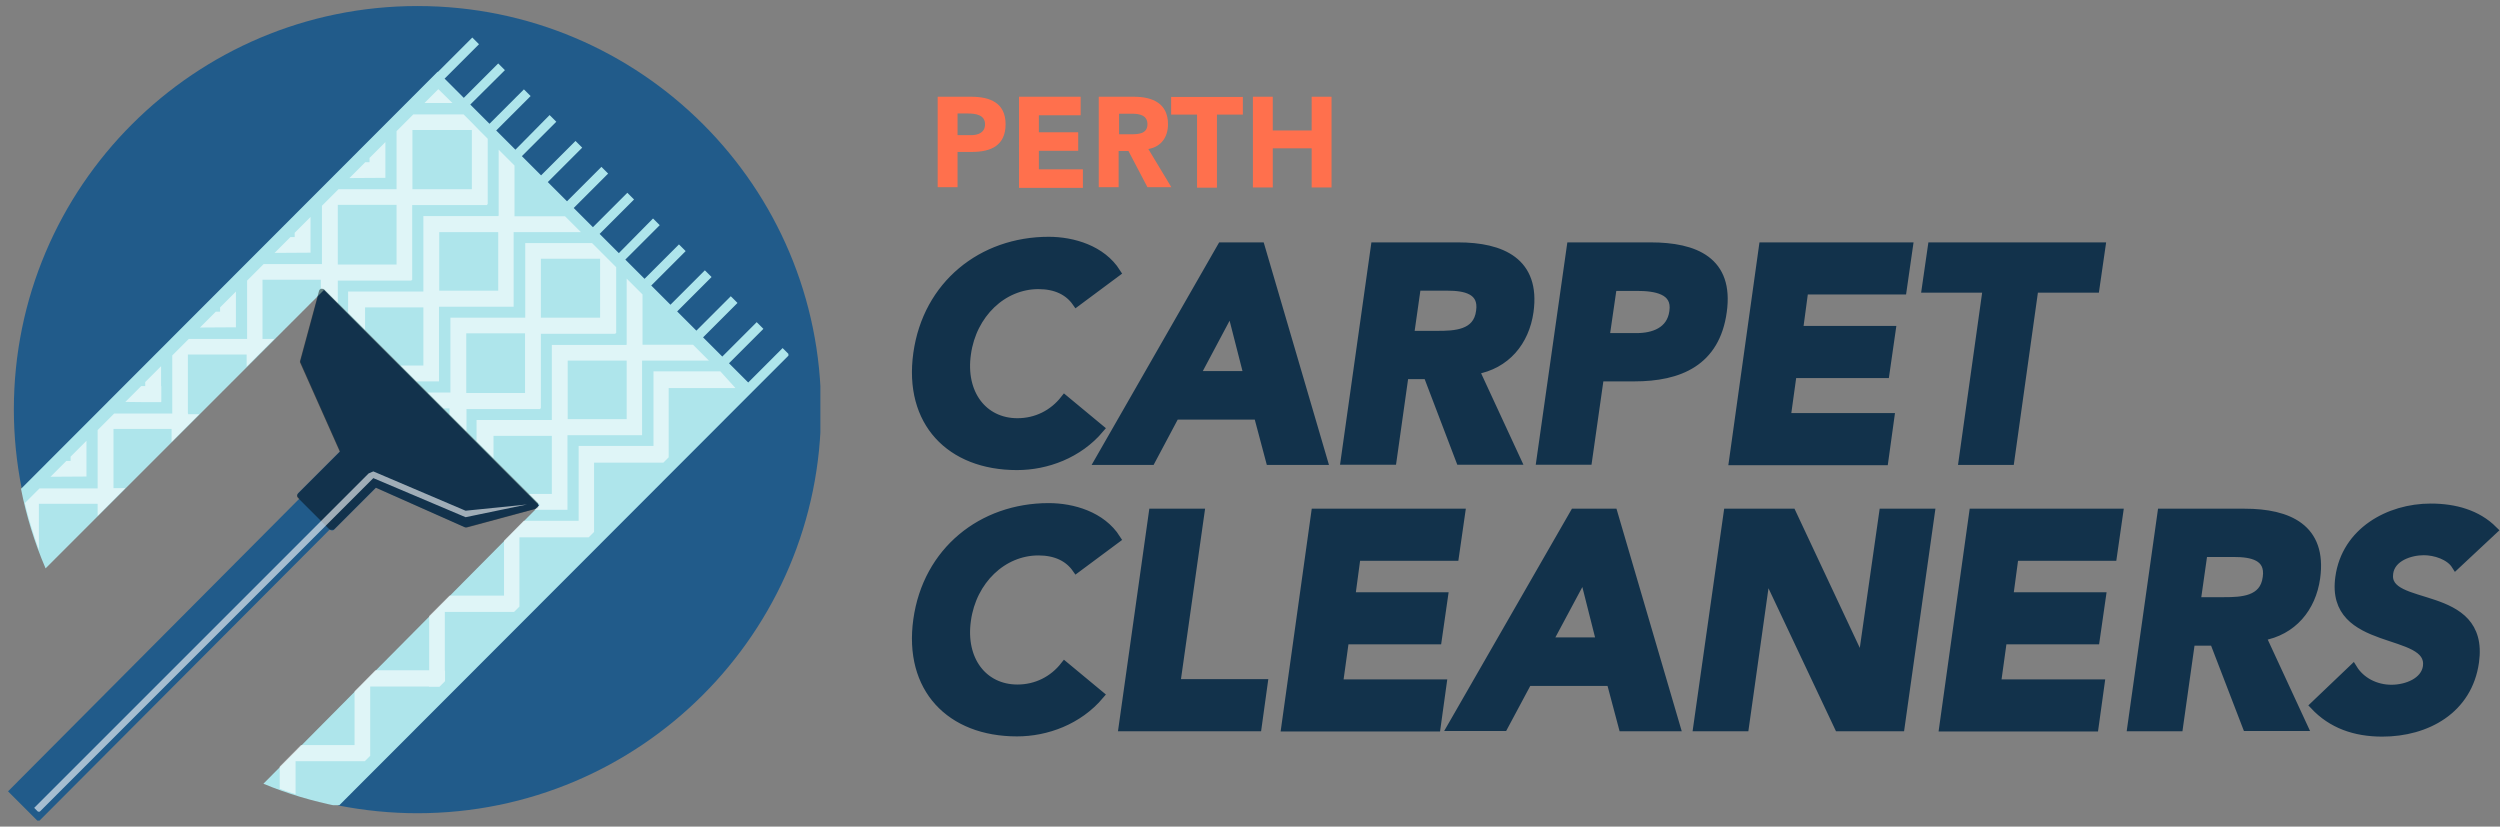
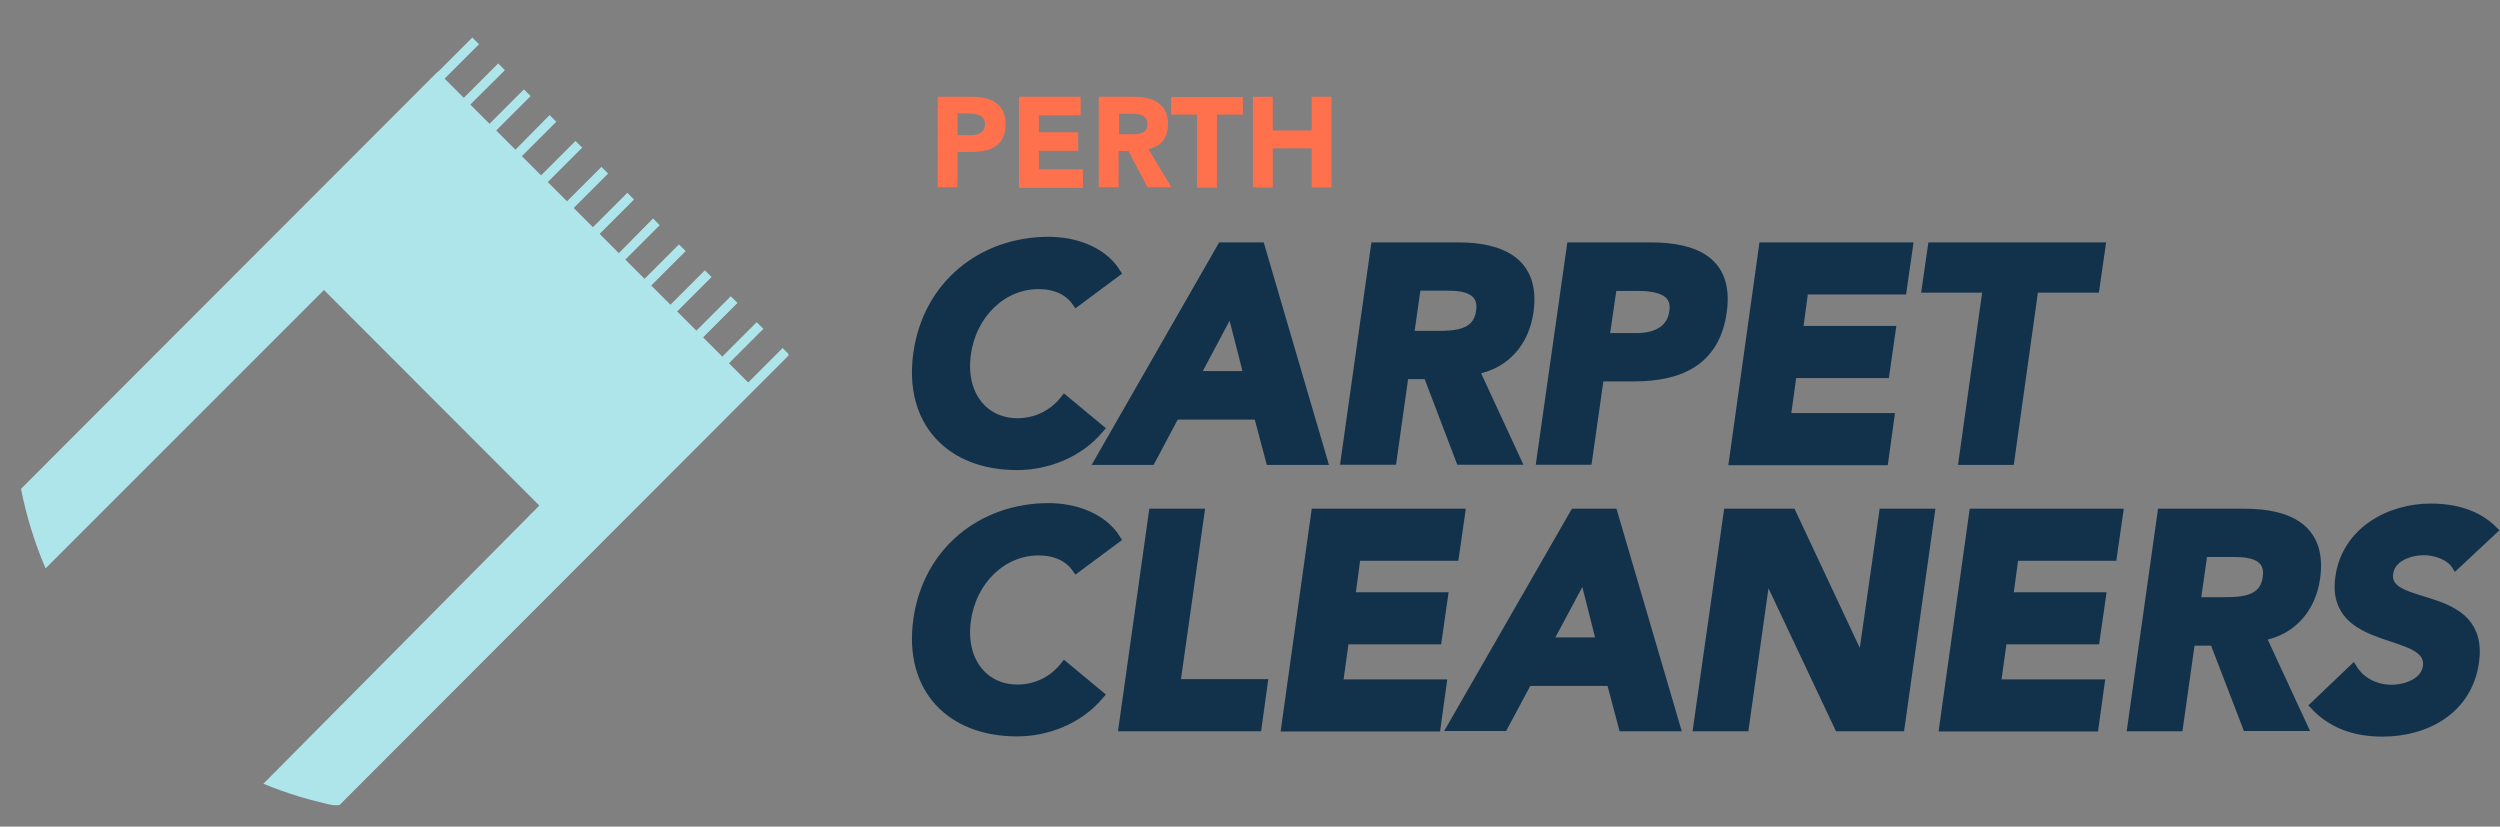
<svg xmlns="http://www.w3.org/2000/svg" xmlns:xlink="http://www.w3.org/1999/xlink" viewBox="0 0 1119 370" xml:space="preserve">
  <rect x="0" y="0" width="1119" height="370" fill="#808080" stroke="none" />
  <defs>
-     <path id="a" d="M3.6 2.4h363.6v364.9H3.6z" />
-   </defs>
+     </defs>
  <clipPath id="b">
    <use xlink:href="#a" style="overflow:visible" />
  </clipPath>
  <path style="clip-path:url(#b);fill-rule:evenodd;clip-rule:evenodd;fill:#215b8a" d="M186.9 2.7C87.1 2.7 6.2 83.5 6.2 183.3c0 11.9 1.2 23.7 3.5 35.3l1.5.6c2.4 11.1 5.8 20.5 10.1 30.7l1.1-1.2 117.2-115.9 2.7-.2-7.8 28.9c-.1.3-.1.6.1.9l17.6 39.6-18.7 18.7c-.6.6-.6 1.5 0 2l.5.5-130.4 131 13.6 13.6L147.6 237c.6.6 1.5.6 2 0l18.7-18.7 39.6 17.6c.3.1.6.2.9.1l31.3-8.4c.2-.1.5-.2.6-.4l.3 3.1-118.1 118.4-1.1 1.3c9.2 3.9 18.8 6.9 28.6 8.9l.9 1.6c11.7 2.3 23.6 3.5 35.5 3.5 99.8 0 180.7-80.9 180.7-180.7.1-99.8-80.8-180.6-180.6-180.6" />
  <defs>
    <path id="c" d="M9.3 16.5h343.6v343.9H9.3z" />
  </defs>
  <clipPath id="d">
    <use xlink:href="#c" style="overflow:visible" />
  </clipPath>
  <path style="clip-path:url(#d);fill-rule:evenodd;clip-rule:evenodd;fill:#aee5eb" d="m353.3 158.8-3-3-15.4 15.4-8.6-8.6 15.4-15.4-3-3-15.4 15.4-8.6-8.6 15.4-15.4-3-3-15.4 15.4-8.6-8.6 15.4-15.4-3-3-15.4 15.4-8.6-8.6 15.4-15.4-3-3-15.4 15.4-8.6-8.6 15.4-15.4-3-3-15.3 15.5-8.6-8.6 15.4-15.4-3-3-15.4 15.4-8.6-8.6 15.4-15.4-3-3-15.4 15.4-8.6-8.6 15.4-15.4-3-3-15.4 15.4-8.6-8.6L249 54.5l-3-3L230.7 67l-8.6-8.6L237.5 43l-3-3-15.4 15.4-8.6-8.6L226 31.4l-3-3-15.4 15.4-8.6-8.6 15.4-15.4-3-3L196 32.2l-.1-.1L9.4 218.8c2.4 12.2 6.1 24.2 11 35.6L145 129.8l96.4 96.5-123.5 124.5c10.8 4.5 22 7.8 33.5 10.1l185.4-185.6z" />
  <g style="opacity:.451;clip-path:url(#d)">
    <defs>
-       <path id="e" d="M-387.7-241.3H758.4V904.8H-387.7z" />
+       <path id="e" d="M-387.7-241.3V904.8H-387.7z" />
    </defs>
    <clipPath id="f">
      <use xlink:href="#e" style="overflow:visible" />
    </clipPath>
    <g style="clip-path:url(#f)">
      <defs>
        <path id="g" d="M132.7 128.9h108.2v108.2H132.7z" />
      </defs>
      <clipPath id="h">
        <use xlink:href="#g" style="overflow:visible" />
      </clipPath>
      <path style="clip-path:url(#h);fill-rule:evenodd;clip-rule:evenodd" d="m240.9 225.3-95.7-95.7c-.8-.8-2.1-.4-2.4.6l-8.5 31.3c-.1.3-.1.7.1 1l17.7 39.7-18.7 18.7c-.6.6-.6 1.5 0 2l14.1 14.1c.6.6 1.5.6 2 0l18.7-18.7L208 236c.3.1.6.2 1 .1l31.4-8.5c.9-.2 1.3-1.6.5-2.3" />
    </g>
  </g>
  <g style="opacity:.6">
    <defs>
      <path id="i" d="M-387.7-241.3H758.4V904.8H-387.7z" />
    </defs>
    <clipPath id="j">
      <use xlink:href="#i" style="overflow:visible" />
    </clipPath>
    <g style="clip-path:url(#j)">
      <defs>
-         <path id="k" d="M10.8 39.9h318.3v323.4H10.8z" />
-       </defs>
+         </defs>
      <clipPath id="l">
        <use xlink:href="#k" style="overflow:visible" />
      </clipPath>
      <path style="clip-path:url(#l);fill-rule:evenodd;clip-rule:evenodd;fill:#fff" d="m208.4 231.5 27.5-5.7-27.5 2.8-41.3-17.6-2.1.9L15.3 361.6l2.1 2.1L167.1 214zM196.2 39.9l-6.2 6.2h12.5zm-23.7 39.7v-16l-7.1 7.1v1.9h-1.9l-7.1 7.1zM139 113.1v-16l-7.1 7.1v1.9H130l-7.1 7.1zm-33.4 33.4v-16l-7.1 7.1v1.9h-1.9l-7.1 7.1zM65 180h7.1v-.1h.1v-7.1h-.1v-8.9L65 171v1.8h-1.8l-7.1 7.1zm-26.3 33.3v-16l-7.1 7.1v1.9h-1.9l-7.1 7.1zm196.4-71.1h-33.5v33.5h-10.2l7.1 7.1h2.7v2.7l7.6 7.6v-10h33v-.3h.3v-33.4h33.4v-.3h.3v-29.5l-3.7-3.7-3.4-3.4-3.7-3.7h-29.9zm-26.4 33.7v-26.7H235v26.7zm33.4-60.1h26.5v26.4h-26.5zm-52.6 14.3v.4h-33.7v9.5l7.6 7.6v-10h26.1v26h-10.2l7.1 7.1h10.1v-33.4h33.4v-33.4H260l-7.1-7.1h-22.6V74.1l-7.1-7.1v29.6h-.2v.1h-33.5zm7.1-26.2H223v26.2h-26.4zm125.8 62.3h-29.9v33.4H259v33.5h-24.6l-8.8 8.9v24.6h-24.4l-9.1 9.1V300H168l-6.4 6.5-2.9 2.9v24.1h-24l-9.5 9.6v10c2.3.8 4.7 1.7 7.1 2.4v-14.8h31l2.4-2.4v-31H192v.1h4.7l.1-.1 2.4-2.4v-4.7h-.1v-26.3h31l2.4-2.4v-31h31l2.4-2.4v-31h31l2.4-2.4v-31h29.9zm-305 59.3h26.3v5.4l7-7 5.4-5.4h-5.3V192h26v5.8l6.2-6.2 6.2-6.2h-5v-.4h-.1v-26.3h26.3v5.4l12.4-12.4h-5.3v-26.5h26.1v3.9l1.5.4 6.1 6.1v-10h33v-.3h.3V91.8H218v-.3h.3V62.1l-3.8-3.8-3.2-3.3-3.8-3.8H185l-7.5 7.5v26h-26l-7.4 7.4v26.1H118l-7.4 7.4v26.1H84.5l-7.4 7.4v26h-26l-7.4 7.4v26.1h-26l-6.6 6.6c1.7 7 3.8 14 6.3 20.8zM184.6 58.2h26.6v26.5h-26.6zm-33.4 33.5h26.3v26.7h-26.3zm95.8 95.9v.4h-33.7v9.5l7.6 7.6v-10H247v26h-10.2l4.8 4.8-2.3 2.3H254v-33.4h33.4v-33.4h29.9l-7.1-7.1h-22.6v-22.5l-7.1-7.1v29.6h-.2v.1H247zm7.1-26.2h26.4v26.2h-26.4z" />
    </g>
  </g>
  <path d="M419.6 43.3h15.1c8.4 0 15.4 2.7 15.4 12.3 0 9.5-6.5 12.4-15 12.4h-6.5v15.8h-8.9V43.3zm9 17.2h6c3.2 0 6.3-1.1 6.3-4.9 0-4.2-4.2-4.8-7.7-4.8h-4.6zm27.5-17.2h27.6v8.3H465v7.6h17.6v8.3H465v8.3h19.7v8.3h-28.6zm35.7 0h15.7c8.3 0 15.3 2.9 15.3 12.3 0 5.7-3 10.1-8.8 11.1l10.3 17.1h-10.7l-8.5-16.2h-4.4v16.2h-8.9zm9 16.8h5.3c3.3 0 7.5-.1 7.5-4.5 0-4.1-3.7-4.7-6.9-4.7h-5.8v9.2zm35-8.8h-11.6v-7.9h32.1v7.9h-11.6V84h-8.9zm25-8h8.9v15.1h17.4V43.3h8.9v40.6h-8.9V66.4h-17.4v17.5h-8.9z" style="fill:#ff704d" />
  <path d="M481.8 135.3c-3.5-5-9.2-7.8-17-7.8-16 0-29.6 13-32.1 30.8-2.6 17.9 7.4 30.8 22.7 30.8 8.5 0 16-3.8 21.1-10.3l15.8 13.1c-9.6 11.4-23.9 16.6-37.1 16.6-29.9 0-48.8-19.6-44.5-50.3s28.8-50.3 58.7-50.3c10.7 0 23.7 3.7 30.3 14.1zm65-24.9h17.4l28.1 95.8h-23.8l-5.4-20.3H526l-10.8 20.3h-23.3zm4.2 27.9L535.2 168h23.4zm64.5-27.9h37.1c19.6 0 35 6.8 31.9 29.1-1.9 13.4-10.4 23.8-24.3 26.2l18.7 40.4h-25.3L639 167.8h-10.4l-5.4 38.3H602zM631 150h12.4c7.7 0 17.9-.3 19.2-10.7 1.4-9.6-7-11.1-14.7-11.1h-13.8zm72.2-39.6h35.6c19.9 0 35.4 6.4 32.2 29.1-3.1 22.5-19.3 29.3-39.5 29.3H716l-5.3 37.3h-21.1zm15.3 40.6h14.1c7.4 0 15.3-2.6 16.5-11.5 1.5-9.9-8.4-11.2-16.5-11.2h-10.8zm70.7-40.6h65.1l-2.8 19.5h-44l-2.4 17.9h41.5l-2.8 19.5h-41.5l-2.7 19.5H846l-2.7 19.5h-67.5zm100.2 18.7h-27.3l2.7-18.7h75.7l-2.7 18.7h-27.3l-10.8 77.1h-21.1zM481.8 254.5c-3.5-5-9.2-7.8-17-7.8-16 0-29.6 13-32.1 30.8-2.6 17.9 7.4 30.8 22.7 30.8 8.5 0 16-3.8 21.1-10.3l15.8 13.1c-9.6 11.4-23.9 16.6-37.1 16.6-29.9 0-48.8-19.6-44.5-50.3s28.8-50.3 58.7-50.3c10.7 0 23.7 3.7 30.3 14.1zm34.3-24.9h21.1l-10.8 76.3h39.1l-2.7 19.5h-60.2zm72.7 0h65.1l-2.8 19.5h-44l-2.4 17.9h41.5l-2.8 19.5h-41.5l-2.7 19.5h46.4l-2.7 19.5h-67.5zm115.9 0h17.4l28.1 95.8h-23.8l-5.4-20.3h-37.2L673 325.3h-23.3zm4.2 27.9L693 287.2h23.4zm64.5-27.9H802l31.2 66.5h.3l9.5-66.5h21.1l-13.5 95.8H823l-32.2-68.2h-.3l-9.6 68.2h-21.1zm109.9 0h65.1l-2.8 19.5h-44l-2.4 17.9h41.5l-2.8 19.5h-41.5l-2.7 19.5h46.4l-2.7 19.5h-67.5zm84.3 0h37.1c19.6 0 35 6.8 31.9 29.1-1.9 13.4-10.4 23.8-24.3 26.2l18.7 40.4h-25.3L991 287.1h-10.4l-5.4 38.3h-21.1zm15.5 39.6h12.4c7.7 0 17.9-.3 19.2-10.7 1.4-9.6-7-11.1-14.7-11.1h-13.8zm116.1-16.2c-2.7-4.3-9.2-6.4-14.3-6.4-6 0-14.6 2.7-15.6 9.9-2.6 17.4 43.1 6.2 38.4 39.8-3 21.4-21.6 31.5-41.4 31.5-12.3 0-22.6-3.7-30.4-12l17.3-16.5c3.5 5.7 10.1 9.1 17.2 9.1 6.9 0 15-3.2 16-10 2.4-17.6-43.7-8.1-39.2-40 2.8-20.4 22-31.1 40.8-31.1 10.8 0 20.8 2.8 28 10z" style="fill:#12324b;stroke:#12324b;stroke-width:3.82;stroke-miterlimit:10" />
</svg>